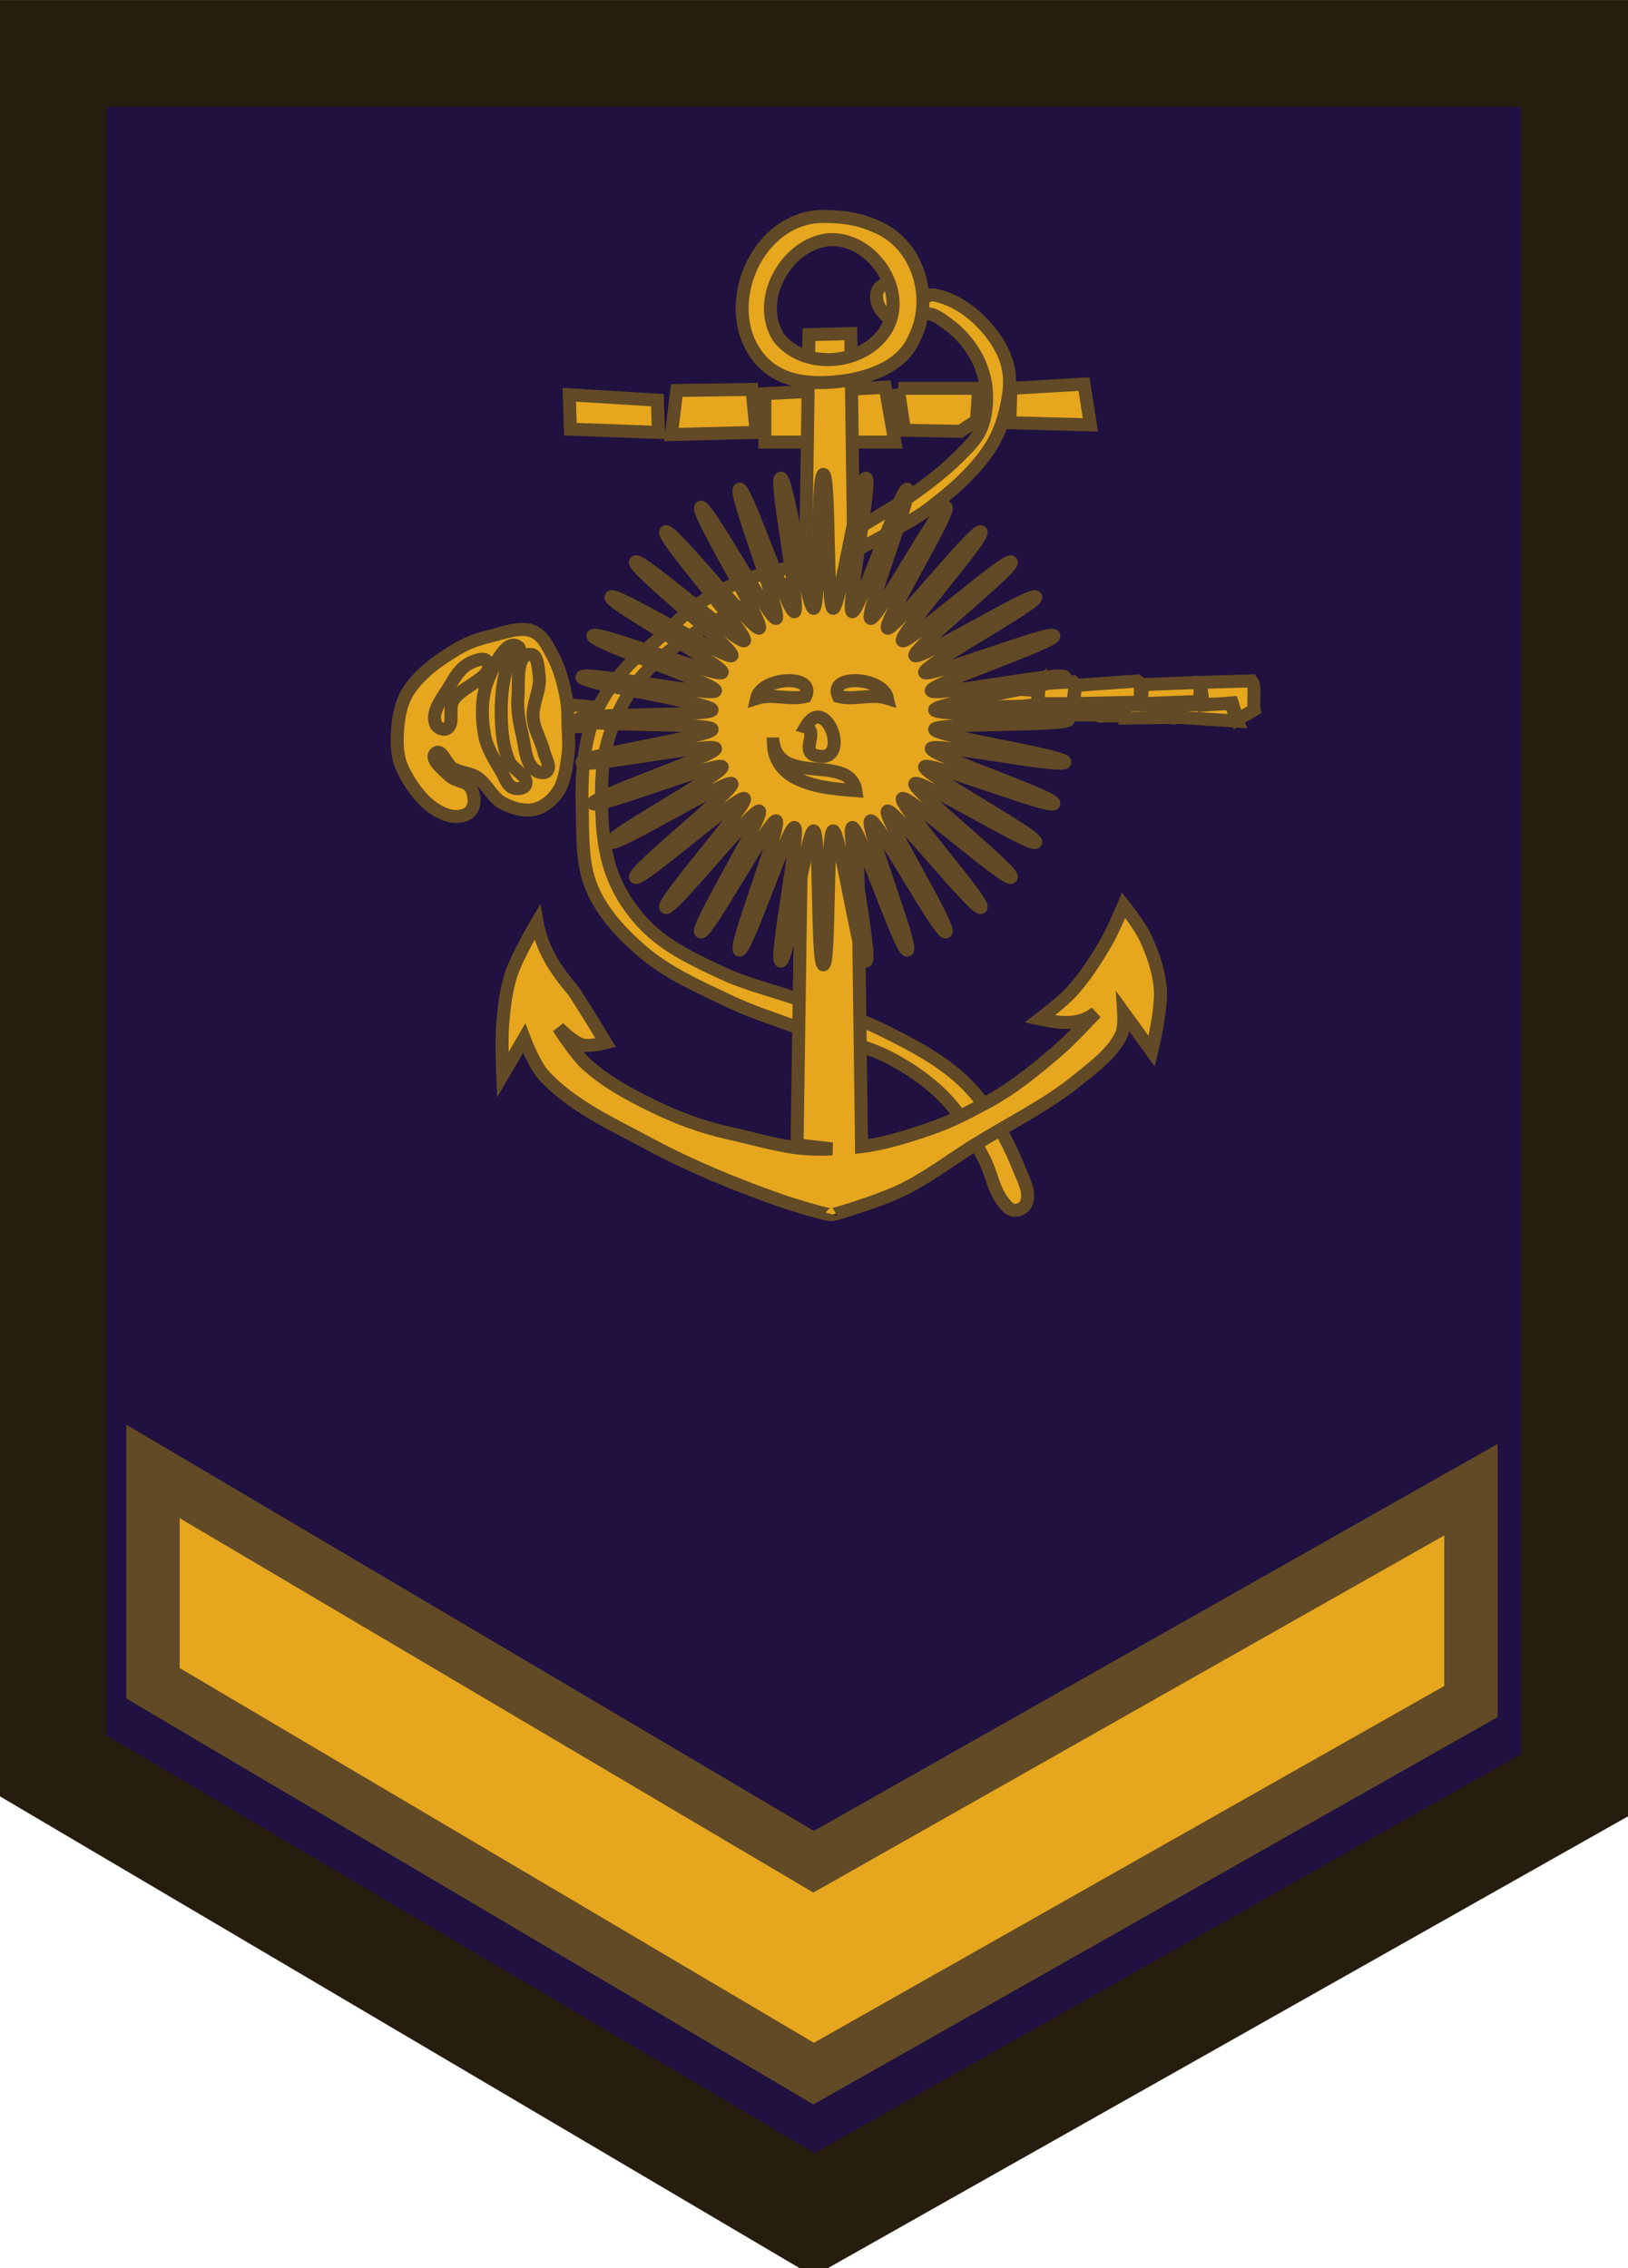
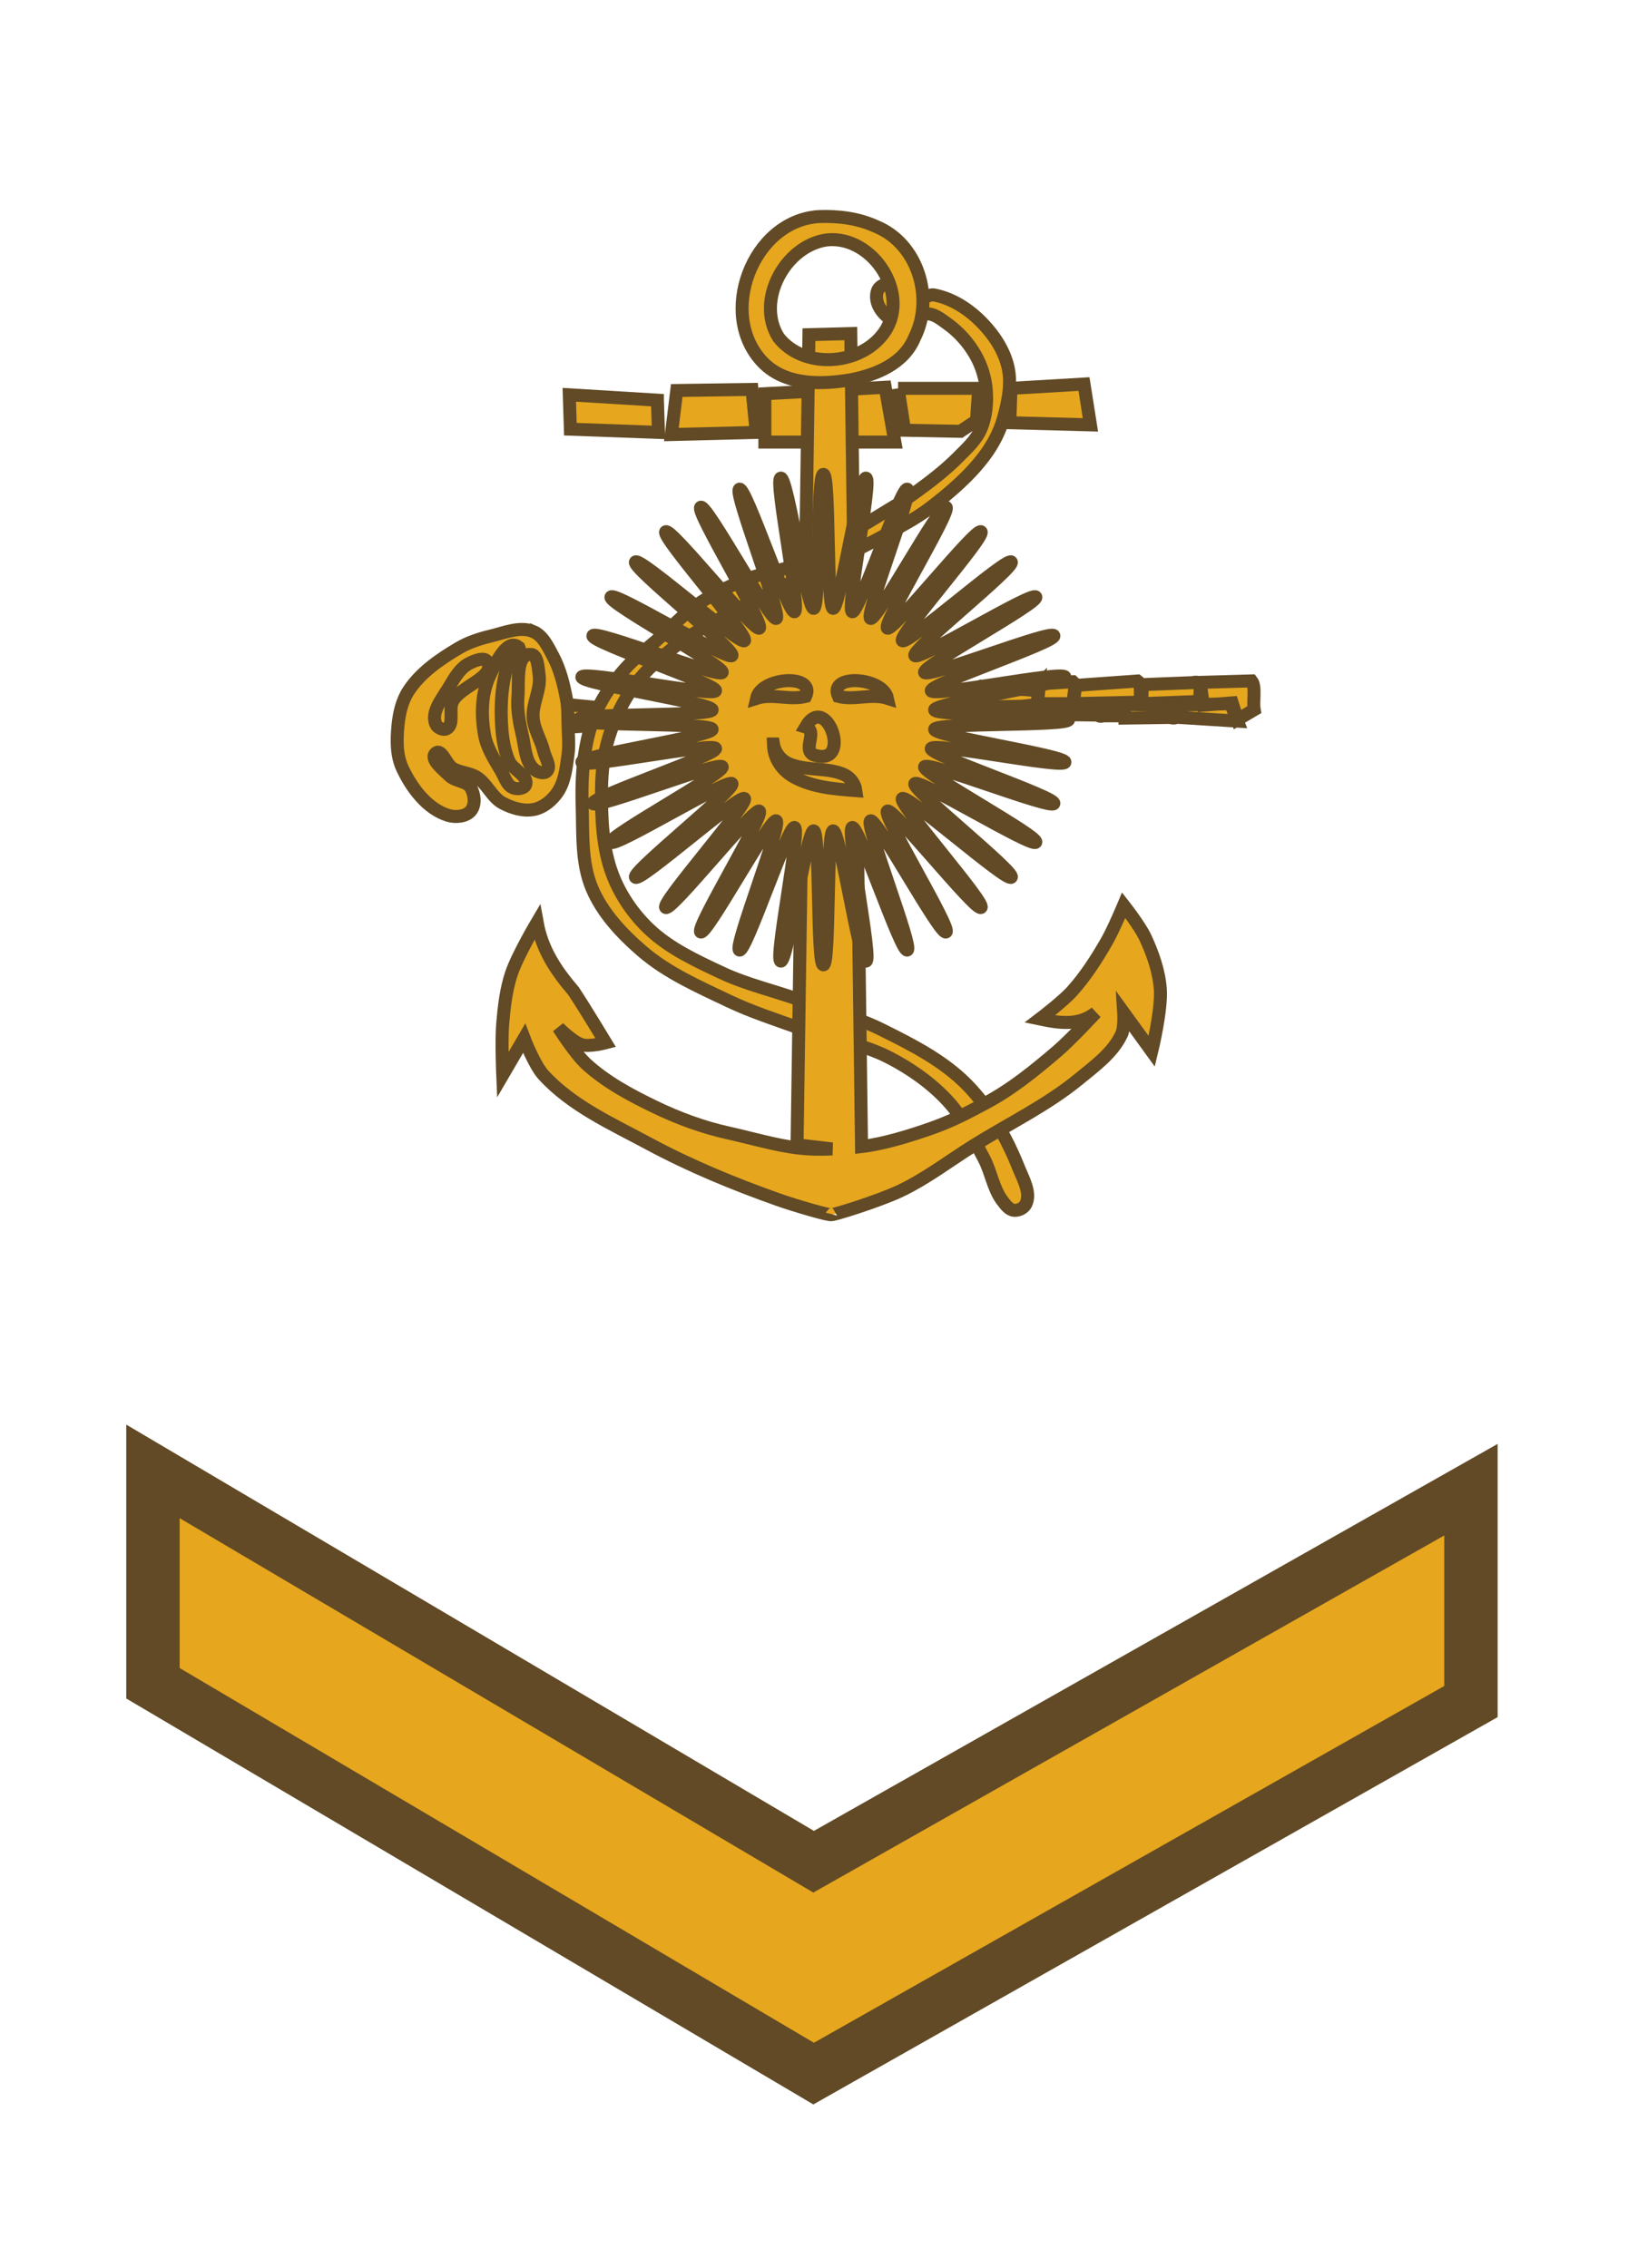
<svg xmlns="http://www.w3.org/2000/svg" xmlns:ns1="http://www.inkscape.org/namespaces/inkscape" xmlns:ns2="http://sodipodi.sourceforge.net/DTD/sodipodi-0.dtd" width="30.494" height="42.484" id="svg7587" version="1.1" ns1:version="0.47 r22583" ns2:docname="New document 132">
  <defs id="defs7589">
    <ns1:perspective ns2:type="inkscape:persp3d" ns1:vp_x="0 : 526.18109 : 1" ns1:vp_y="0 : 1000 : 0" ns1:vp_z="744.09448 : 526.18109 : 1" ns1:persp3d-origin="372.04724 : 350.78739 : 1" id="perspective7595" />
    <ns1:perspective id="perspective7562" ns1:persp3d-origin="0.5 : 0.33333333 : 1" ns1:vp_z="1 : 0.5 : 1" ns1:vp_y="0 : 1000 : 0" ns1:vp_x="0 : 0.5 : 1" ns2:type="inkscape:persp3d" />
  </defs>
  <ns2:namedview id="base" pagecolor="#ffffff" bordercolor="#666666" borderopacity="1.0" ns1:pageopacity="0.0" ns1:pageshadow="2" ns1:zoom="0.35" ns1:cx="15.247045" ns1:cy="21.241767" ns1:document-units="px" ns1:current-layer="layer1" showgrid="false" ns1:window-width="595" ns1:window-height="484" ns1:window-x="5" ns1:window-y="73" ns1:window-maximized="0" />
  <g ns1:label="Layer 1" ns1:groupmode="layer" id="layer1" transform="translate(-359.753,-511.12)">
    <g id="g11655" transform="translate(63.306,-259.912)">
-       <path style="fill:#201140;fill-opacity:1;stroke:#261d0f;stroke-width:2;stroke-linecap:butt;stroke-linejoin:miter;stroke-miterlimit:4;stroke-opacity:1;stroke-dasharray:none" d="m 297.447,772.033 28.494,0 10e-6,32.439 -14.247,8.045 -14.247,-8.406 -1e-5,-32.077 z" id="path5785" ns2:nodetypes="cccccc" />
      <g style="fill:#e6a61e;fill-opacity:1;stroke:#614a25;stroke-opacity:1" id="g5787" transform="matrix(0.095,0,0,0.095,303.729,774.905)">
        <path id="path5789" d="m 52.966,38.136 -17.373,-1.059 0.212,6.78 17.373,0.636 -0.212,-6.356 z" style="fill:#e6a61e;fill-opacity:1;stroke:#614a25;stroke-width:2.562;stroke-linecap:butt;stroke-linejoin:miter;stroke-miterlimit:4;stroke-opacity:1;stroke-dasharray:none" />
        <path id="path5791" d="M 56.78,36.229 55.72,44.915 72.458,44.492 71.61,36.017 56.78,36.229 z" style="fill:#e6a61e;fill-opacity:1;stroke:#614a25;stroke-width:2.562;stroke-linecap:butt;stroke-linejoin:miter;stroke-miterlimit:4;stroke-opacity:1;stroke-dasharray:none" />
        <path id="path5793" d="m 74.153,36.864 0,9.534 25.636,0 -1.907,-10.805 -23.729,1.271 z" style="fill:#e6a61e;fill-opacity:1;stroke:#614a25;stroke-width:2.562;stroke-linecap:butt;stroke-linejoin:miter;stroke-miterlimit:4;stroke-opacity:1;stroke-dasharray:none" />
        <path id="path5795" d="m 100.424,35.805 1.271,8.263 11.017,0.212 3.178,-2.119 0.424,-6.356 -15.89,0 z" style="fill:#e6a61e;fill-opacity:1;stroke:#614a25;stroke-width:2.562;stroke-linecap:butt;stroke-linejoin:miter;stroke-miterlimit:4;stroke-opacity:1;stroke-dasharray:none" />
        <path id="path5797" d="m 122.669,35.805 -0.212,6.78 15.89,0.424 -1.271,-8.051 -14.407,0.847 z" style="fill:#e6a61e;fill-opacity:1;stroke:#614a25;stroke-width:2.562;stroke-linecap:butt;stroke-linejoin:miter;stroke-miterlimit:4;stroke-opacity:1;stroke-dasharray:none" />
        <path ns2:nodetypes="csssssssssssssssssssssssssssssssssssssssssssssssssssssss" id="path5799" d="m 104.237,16.102 c -0.893,-0.447 -2.074,-1.118 -3.072,-1.165 -1.483,-0.07 -3.25,-0.051 -4.343,0.953 -0.787,0.723 -0.779,2.17 -0.424,3.178 0.648,1.837 2.428,3.303 4.237,4.025 1.049,0.419 2.359,0.463 3.39,0 0.776,-0.348 0.865,-1.722 1.695,-1.907 1.575,-0.352 3.138,0.966 4.449,1.907 2.235,1.604 4.149,3.753 5.508,6.144 1.17,2.058 1.919,4.42 2.119,6.78 0.222,2.627 -0.016,5.417 -1.059,7.839 -0.934,2.168 -2.789,3.831 -4.449,5.508 -2.576,2.603 -5.512,4.839 -8.475,6.992 -2.235,1.624 -4.639,3.002 -6.992,4.449 -2.589,1.593 -5.221,3.116 -7.839,4.661 -2.89,1.705 -5.609,3.749 -8.686,5.085 -3.177,1.379 -6.743,1.678 -9.958,2.966 -3.166,1.269 -6.283,2.752 -9.11,4.661 -2.945,1.989 -5.392,4.633 -8.051,6.992 -2.281,2.024 -4.782,3.84 -6.78,6.144 -2.066,2.383 -3.949,4.988 -5.297,7.839 -1.165,2.465 -1.862,5.154 -2.331,7.839 -0.644,3.693 -0.751,7.482 -0.636,11.229 0.166,5.402 -0.174,11.114 1.907,16.102 2.051,4.916 5.918,9.028 9.958,12.5 4.942,4.248 11.065,6.943 16.949,9.746 4.44,2.115 9.139,3.644 13.771,5.297 5.953,2.124 12.396,3.026 18.008,5.932 4.214,2.183 8.214,4.994 11.441,8.475 3.064,3.305 5.096,7.457 7.203,11.441 1.405,2.656 1.788,5.867 3.602,8.263 0.606,0.8 1.331,1.813 2.33,1.907 0.881,0.082 1.958,-0.468 2.331,-1.271 1.031,-2.224 -0.573,-4.927 -1.483,-7.203 -2.378,-5.95 -5.674,-11.747 -10.169,-16.314 -4.658,-4.733 -10.79,-7.851 -16.737,-10.805 -5.182,-2.574 -10.861,-3.994 -16.314,-5.932 -5.072,-1.803 -10.381,-3.012 -15.254,-5.297 -5.077,-2.38 -10.353,-4.812 -14.407,-8.686 -3.13,-2.991 -5.688,-6.75 -7.203,-10.805 -1.945,-5.202 -2.151,-10.972 -2.119,-16.525 0.021,-3.565 0.425,-7.188 1.483,-10.593 1.125,-3.619 2.828,-7.124 5.085,-10.169 2.26,-3.05 5.243,-5.538 8.263,-7.839 C 59.929,84.04 63.48,82.208 66.949,80.297 70.407,78.392 74.011,76.766 77.542,75 c 2.966,-1.483 5.938,-2.955 8.898,-4.449 3.75,-1.893 7.558,-3.679 11.229,-5.72 3.101,-1.725 6.295,-3.348 9.11,-5.508 3.962,-3.041 7.844,-6.359 10.805,-10.381 1.591,-2.162 2.879,-4.618 3.602,-7.203 0.935,-3.344 1.691,-7.013 0.847,-10.381 -0.919,-3.667 -3.354,-6.982 -6.144,-9.534 -2.354,-2.153 -5.335,-3.879 -8.475,-4.449 -0.56,-0.102 -1.156,0.397 -1.695,0.212 -0.661,-0.227 -0.858,-1.17 -1.483,-1.483 z" style="fill:#e6a61e;fill-opacity:1;stroke:#614a25;stroke-width:2.562;stroke-linecap:butt;stroke-linejoin:miter;stroke-miterlimit:4;stroke-opacity:1;stroke-dasharray:none" />
        <path ns2:nodetypes="ccccsssscscccssccssscssssccsscssccssscc" id="path5801" d="m 91.094,25 -8.25,0.219 -2.344,159.75 6.938,0.812 c -2.201,0.105 -4.39,0.086 -6.719,-0.188 -4.369,-0.512 -9.486,-2.018 -13.781,-2.969 -4.972,-1.101 -9.818,-2.883 -14.406,-5.094 -4.802,-2.313 -9.62,-4.882 -13.562,-8.469 -2.236,-2.034 -5.5,-7.188 -5.5,-7.188 0,0 2.804,2.864 4.656,3.375 1.504,0.415 4.656,-0.406 4.656,-0.406 0,0 -4.137,-6.854 -6.344,-10.188 -3.538,-4.131 -6.225,-8.194 -7.188,-13.562 0,0 -3.909,6.587 -5.094,10.188 -1.031,3.132 -1.404,6.465 -1.688,9.75 -0.291,3.377 0,10.156 0,10.156 l 4.219,-7.219 c 0,0 1.981,5.212 3.812,7.219 5.571,6.107 13.502,9.645 20.781,13.562 8.133,4.377 16.702,7.912 25.406,11 3.456,1.226 10.53,3.287 10.594,2.969 -0.096,0.285 9.243,-2.611 13.562,-4.656 5.102,-2.415 9.62,-5.914 14.406,-8.906 6.944,-4.341 14.449,-7.931 20.781,-13.125 3.167,-2.598 6.76,-5.184 8.469,-8.906 0.592,-1.29 0.406,-4.219 0.406,-4.219 l 5.531,7.625 c 0,0 1.991,-8.158 1.688,-12.281 -0.259,-3.522 -1.478,-6.987 -2.969,-10.188 -1.075,-2.308 -4.25,-6.344 -4.25,-6.344 0,0 -2.048,4.89 -3.375,7.188 -1.979,3.427 -4.136,6.807 -6.781,9.75 -1.874,2.085 -6.375,5.5 -6.375,5.5 3.977,0.842 7.771,1.368 11.031,-1.25 0,0 -4.892,5.289 -7.625,7.625 -4.382,3.744 -8.915,7.443 -14,10.156 -3.982,2.124 -6.74,3.603 -11,5.094 -4.025,1.408 -9.227,3.028 -13.562,3.531 L 91.094,25 z" style="fill:#e6a61e;fill-opacity:1;stroke:#614a25;stroke-width:2.562;stroke-linecap:butt;stroke-linejoin:miter;stroke-miterlimit:7;stroke-opacity:1;stroke-dasharray:none" />
        <path id="path5803" d="M 84.719,1.938 C 71.671,2.826 64.709,21.335 73.769,30.682 78.205,35.259 85.311,35.102 91.143,34.107 96.164,33.123 101.531,30.927 103.646,25.861 107.597,18.073 104.367,7.238 96.028,3.868 92.505,2.257 88.559,1.784 84.719,1.938 z m 1.688,4.594 c 9.232,-0.947 16.965,11.314 10.841,18.822 -4.787,6.009 -15.545,6.616 -20.391,0.423 -4.595,-7.25 1.322,-18.151 9.55,-19.245 z" style="fill:#e6a61e;fill-opacity:1;stroke:#614a25;stroke-width:2.562;stroke-linecap:butt;stroke-linejoin:miter;stroke-miterlimit:4;stroke-opacity:1;stroke-dasharray:none" />
        <path id="path5805" d="m 34.756,98.129 6.292,0.599 -1.198,3.595 -4.494,0.3 -0.599,-4.494 z" style="fill:#e6a61e;fill-opacity:1;stroke:#614a25;stroke-width:2.562;stroke-linecap:butt;stroke-linejoin:miter;stroke-miterlimit:4;stroke-opacity:1;stroke-dasharray:none" />
        <path ns2:nodetypes="cccccccc" id="path5807" d="M 25.168,85.844 9.438,91.537 5.992,104.421 23.071,115.956 30.561,116.256 33.707,105.32 30.321,87.232 25.168,85.844 z" style="fill:#e6a61e;fill-opacity:1;stroke:#614a25;stroke-width:1px;stroke-linecap:butt;stroke-linejoin:miter;stroke-opacity:1" />
        <path ns2:nodetypes="csssssssssssssssssssscssssssssscsssssssscssssss" id="path5809" d="m 28.469,83.75 c -2.605,-1.075 -5.665,0.252 -8.406,0.906 -2.177,0.52 -4.354,1.237 -6.281,2.375 -3.722,2.198 -7.504,4.792 -9.875,8.406 -1.314,2.003 -1.864,4.49 -2.094,6.875 -0.27,2.804 -0.317,5.854 0.875,8.406 1.823,3.905 4.884,8.004 9,9.281 1.461,0.454 3.531,0.278 4.5,-0.906 0.95,-1.161 0.755,-3.204 0,-4.5 -0.808,-1.387 -3.037,-1.256 -4.188,-2.375 -1.256,-1.222 -4.071,-3.386 -2.719,-4.5 1.15,-0.947 2.04,2.226 3.312,3 1.453,0.884 3.35,0.862 4.781,1.781 2.02,1.298 2.973,3.967 5.094,5.094 1.883,1.001 4.201,1.687 6.281,1.219 1.817,-0.409 3.441,-1.78 4.5,-3.312 1.47,-2.127 1.742,-4.907 2.094,-7.469 0.26,-1.888 0.053,-3.813 0,-5.719 -0.047,-1.7 0.022,-3.42 -0.281,-5.094 -0.541,-2.986 -1.285,-6.013 -2.719,-8.688 -0.969,-1.808 -1.979,-3.999 -3.875,-4.781 z m -3,3 c 1.189,0.861 -1.652,2.475 -2.094,3.875 -1.029,3.26 -1.285,6.77 -1.188,10.188 0.081,2.843 0.389,5.775 1.469,8.406 0.736,1.794 3.998,2.968 3.312,4.781 -0.292,0.773 -1.631,0.878 -2.406,0.594 -1.268,-0.464 -1.693,-2.116 -2.375,-3.281 -1.332,-2.277 -2.85,-4.59 -3.312,-7.188 -0.667,-3.745 -0.642,-7.9 0.906,-11.375 1.121,-2.517 3.456,-7.617 5.688,-6 z m 2.406,1.5 c 1.514,-0.093 1.584,2.684 1.781,4.188 0.367,2.796 -1.422,5.565 -1.188,8.375 0.192,2.298 1.57,4.348 2.094,6.594 0.299,1.283 1.515,2.965 0.594,3.906 -0.566,0.578 -1.776,0.194 -2.406,-0.312 -1.821,-1.464 -1.841,-4.32 -2.375,-6.594 -0.597,-2.542 -1.12,-5.179 -0.906,-7.781 0.238,-2.895 -0.493,-8.197 2.406,-8.375 z m -8.406,1.5 c 1.545,3.097 -5.299,4.7 -6.875,7.781 -0.841,1.645 0.428,4.569 -1.219,5.406 -0.678,0.345 -1.793,-0.208 -2.094,-0.906 -1.053,-2.442 1.376,-5.205 2.719,-7.5 1,-1.709 2.109,-3.605 3.875,-4.5 1.072,-0.543 3.057,-1.357 3.594,-0.281 z" style="fill:#e6a61e;fill-opacity:1;stroke:#614a25;stroke-width:2.562;stroke-linecap:butt;stroke-linejoin:miter;stroke-miterlimit:4;stroke-opacity:1;stroke-dasharray:none" />
        <path id="path5811" d="m 127.938,98.428 c 0,0.899 0,1.798 0,2.697 -3.995,0.1 -7.99,0.2 -11.985,0.3 -0.999,-0.899 -1.997,-1.798 -2.996,-2.697 4.994,-0.1 9.987,-0.2 14.981,-0.3 z m 0.3,-4.195 c 0.114,0.841 0.063,1.504 -0.951,1.123 -3.478,-0.275 -6.956,-0.549 -10.434,-0.824 -1.398,0.799 -2.796,1.598 -4.195,2.397 0.899,0.899 1.798,1.798 2.697,2.697 4.195,-0.499 8.389,-0.999 12.584,-1.498 0.1,-1.298 0.2,-2.597 0.3,-3.895 z m 11.236,3.745 c 0,0.749 0,1.498 0,2.247 -3.995,-0.05 -7.99,-0.1 -11.985,-0.15 -0.028,-1.205 -0.011,-2.36 1.462,-1.964 3.508,-0.044 7.015,-0.089 10.523,-0.133 z m -4.494,0 c -0.153,-1.307 0.735,-3.65 -0.058,-4.322 -2.228,0.142 -4.456,0.284 -6.684,0.427 0.149,1.179 -0.733,3.312 0.058,3.895 2.228,0 4.455,0 6.683,0 z m 9.738,2.397 c -0.2,-0.749 -0.399,-1.498 -0.599,-2.247 -1.548,0 -3.096,0 -4.644,0 0.041,1.227 -0.171,2.723 1.462,2.247 1.26,0 2.521,0 3.781,0 z m 3.595,-2.697 c -0.334,-1.257 0.232,-3.552 -0.657,-4.169 -4.076,0.291 -8.151,0.582 -12.227,0.873 -0.15,1.198 -0.3,2.397 -0.449,3.595 4.444,-0.1 8.889,-0.2 13.333,-0.3 z m 7.191,0.599 c 0.17,1.424 0.494,2.99 -1.489,2.42 -2.949,0.042 -5.899,0.084 -8.848,0.126 0.006,-1.258 -0.744,-3.243 1.162,-2.678 3.058,0.044 6.116,0.087 9.175,0.131 z m 4.494,-0.749 c -0.381,-1.346 0.796,-4.379 -1.461,-3.694 -3.358,0.133 -6.716,0.265 -10.074,0.398 0.381,1.346 -0.796,4.379 1.461,3.694 3.358,-0.133 6.716,-0.265 10.074,-0.398 z m 5.992,0.449 c 0.449,1.149 0.899,2.297 1.348,3.446 -3.945,-0.25 -7.89,-0.499 -11.835,-0.749 0.076,-1.237 -0.245,-2.884 1.462,-2.435 3.008,-0.087 6.017,-0.174 9.025,-0.262 z m -5.992,-4.195 c 0.2,1.498 0.399,2.996 0.599,4.494 1.898,-0.15 3.795,-0.3 5.693,-0.449 0.35,1.099 0.699,2.197 1.049,3.296 1.099,-0.649 2.197,-1.298 3.296,-1.948 -0.301,-1.755 0.38,-4.547 -0.508,-5.683 -3.376,0.096 -6.753,0.193 -10.129,0.289 z" style="fill:#e6a61e;fill-opacity:1;stroke:#614a25;stroke-width:2.562;stroke-linecap:butt;stroke-linejoin:miter;stroke-miterlimit:4;stroke-opacity:1;stroke-dasharray:none" />
        <path transform="translate(1.798,-2.097)" d="m 108.071,61.346 c 1.147,0.662 -12.633,23.08 -11.548,23.84 1.085,0.76 17.438,-19.857 18.452,-19.005 1.015,0.851 -16.449,20.536 -15.512,21.472 0.937,0.937 20.621,-16.527 21.472,-15.512 0.851,1.015 -19.765,17.367 -19.005,18.452 0.76,1.085 23.178,-12.695 23.84,-11.548 0.662,1.147 -22.481,13.671 -21.921,14.872 0.56,1.2 25.03,-8.477 25.483,-7.233 0.453,1.245 -24.513,9.56 -24.17,10.839 0.343,1.279 26.122,-4.002 26.352,-2.698 0.23,1.304 -25.801,5.158 -25.685,6.478 0.115,1.319 26.42,0.595 26.42,1.919 0,1.324 -26.304,0.6 -26.42,1.919 -0.115,1.319 25.915,5.173 25.685,6.478 -0.23,1.304 -26.009,-3.977 -26.352,-2.698 -0.343,1.279 24.623,9.595 24.17,10.839 -0.453,1.245 -24.923,-8.433 -25.483,-7.233 -0.56,1.2 22.583,13.725 21.921,14.872 -0.662,1.147 -23.08,-12.633 -23.84,-11.548 -0.76,1.085 19.857,17.438 19.005,18.452 -0.851,1.015 -20.536,-16.449 -21.472,-15.512 -0.937,0.937 16.527,20.621 15.512,21.472 -1.015,0.851 -17.367,-19.765 -18.452,-19.005 -1.085,0.76 12.695,23.178 11.548,23.84 -1.147,0.662 -13.671,-22.48 -14.872,-21.921 -1.2,0.56 8.477,25.03 7.233,25.483 -1.245,0.453 -9.56,-24.513 -10.839,-24.17 -1.279,0.343 4.002,26.122 2.698,26.352 -1.304,0.23 -5.158,-25.801 -6.478,-25.685 -1.319,0.115 -0.595,26.42 -1.919,26.42 -1.324,0 -0.6,-26.304 -1.919,-26.42 -1.319,-0.115 -5.173,25.915 -6.478,25.685 -1.304,-0.23 3.977,-26.009 2.698,-26.352 -1.279,-0.343 -9.595,24.623 -10.839,24.17 -1.245,-0.453 8.433,-24.923 7.233,-25.483 -1.2,-0.56 -13.725,22.583 -14.872,21.921 -1.147,-0.662 12.633,-23.08 11.548,-23.84 -1.085,-0.76 -17.438,19.857 -18.452,19.005 -1.015,-0.851 16.449,-20.536 15.512,-21.472 -0.937,-0.937 -20.621,16.527 -21.472,15.512 -0.851,-1.015 19.765,-17.367 19.005,-18.452 -0.76,-1.085 -23.178,12.695 -23.84,11.548 -0.662,-1.147 22.481,-13.671 21.921,-14.872 -0.56,-1.2 -25.03,8.477 -25.483,7.233 -0.453,-1.245 24.513,-9.56 24.17,-10.839 -0.343,-1.279 -26.122,4.002 -26.352,2.698 -0.23,-1.304 25.801,-5.158 25.685,-6.478 -0.115,-1.319 -26.42,-0.595 -26.42,-1.919 0,-1.324 26.304,-0.6 26.42,-1.919 0.115,-1.319 -25.915,-5.173 -25.685,-6.478 0.23,-1.304 26.009,3.977 26.352,2.698 0.343,-1.279 -24.623,-9.595 -24.17,-10.839 0.453,-1.245 24.923,8.433 25.483,7.233 C 64.498,92.717 41.356,80.192 42.018,79.045 42.68,77.898 65.098,91.678 65.858,90.593 66.617,89.508 46.001,73.155 46.852,72.141 47.704,71.126 67.388,88.59 68.325,87.653 69.261,86.716 51.798,67.032 52.812,66.181 53.827,65.329 70.18,85.946 71.265,85.186 72.35,84.426 58.57,62.008 59.717,61.346 c 1.147,-0.662 13.671,22.481 14.872,21.921 1.2,-0.56 -8.477,-25.03 -7.233,-25.483 1.245,-0.453 9.56,24.513 10.839,24.17 1.279,-0.343 -4.002,-26.122 -2.698,-26.352 1.304,-0.23 5.158,25.801 6.478,25.685 1.319,-0.115 0.595,-26.42 1.919,-26.42 1.324,0 0.6,26.304 1.919,26.42 1.319,0.115 5.173,-25.915 6.478,-25.685 1.304,0.23 -3.977,26.009 -2.698,26.352 1.279,0.343 9.595,-24.623 10.839,-24.17 1.245,0.453 -8.433,24.923 -7.233,25.483 1.2,0.56 13.725,-22.583 14.872,-21.921 z" ns1:randomized="0" ns1:rounded="0.05" ns1:flatsided="false" ns2:arg2="-0.95993114" ns2:arg1="-1.0471976" ns2:r2="22.018286" ns2:r1="48.354359" ns2:cy="103.22225" ns2:cx="83.894028" ns2:sides="36" id="path5813" style="color:#000000;fill:#e6a61e;fill-opacity:1;stroke:#614a25;stroke-width:2.562;stroke-linecap:round;stroke-miterlimit:4;stroke-opacity:1;stroke-dasharray:none;marker:none;visibility:visible;display:inline;overflow:visible;enable-background:accumulate" ns2:type="star" />
        <path id="path5815" d="m 72.508,96.93 c 0.924,-4.262 11.791,-4.897 9.677,-0.374 -3.188,0.805 -6.515,-0.635 -9.677,0.374 z" style="fill:#e6a61e;fill-opacity:1;stroke:#614a25;stroke-width:2.562;stroke-linecap:butt;stroke-linejoin:miter;stroke-miterlimit:4;stroke-opacity:1;stroke-dasharray:none" />
        <path id="path5817" d="m 82.169,102.58 c 4.214,-7.281 9.519,8.322 1.491,5.454 -2.113,-1.17 1.06,-4.658 -1.491,-5.454 z" style="fill:#e6a61e;fill-opacity:1;stroke:#614a25;stroke-width:2.562;stroke-linecap:butt;stroke-linejoin:miter;stroke-miterlimit:4;stroke-opacity:1;stroke-dasharray:none" />
        <path style="fill:#e6a61e;fill-opacity:1;stroke:#614a25;stroke-width:2.562;stroke-linecap:butt;stroke-linejoin:miter;stroke-miterlimit:4;stroke-opacity:1;stroke-dasharray:none" d="m 98.338,96.93 c -0.924,-4.262 -11.791,-4.897 -9.677,-0.374 3.188,0.805 6.515,-0.635 9.677,0.374 z" id="path5819" />
        <path id="path5821" d="m 75.847,105.932 c 0.321,1.935 1.801,3.588 3.688,4.129 3.26,1.161 6.898,0.498 10.105,1.843 1.318,0.555 2.28,1.807 2.467,3.226 -4.228,-0.332 -8.664,-0.644 -12.422,-2.801 -2.098,-1.214 -3.641,-3.407 -3.803,-5.855 -0.017,-0.18 -0.029,-0.361 -0.036,-0.542 z" style="fill:#e6a61e;fill-opacity:1;stroke:#614a25;stroke-width:2.562;stroke-linecap:butt;stroke-linejoin:miter;stroke-miterlimit:4;stroke-opacity:1;stroke-dasharray:none" />
      </g>
      <path style="fill:#e6a61e;fill-opacity:1;stroke:#614a25;stroke-width:1px;stroke-linecap:butt;stroke-linejoin:miter;stroke-opacity:1" d="m 299.312,798.594 0,3.969 12.375,7.312 12.312,-6.969 0,-3.969 -12.312,6.969 -12.375,-7.312 z" id="path5823" ns2:nodetypes="ccccccc" />
    </g>
  </g>
</svg>